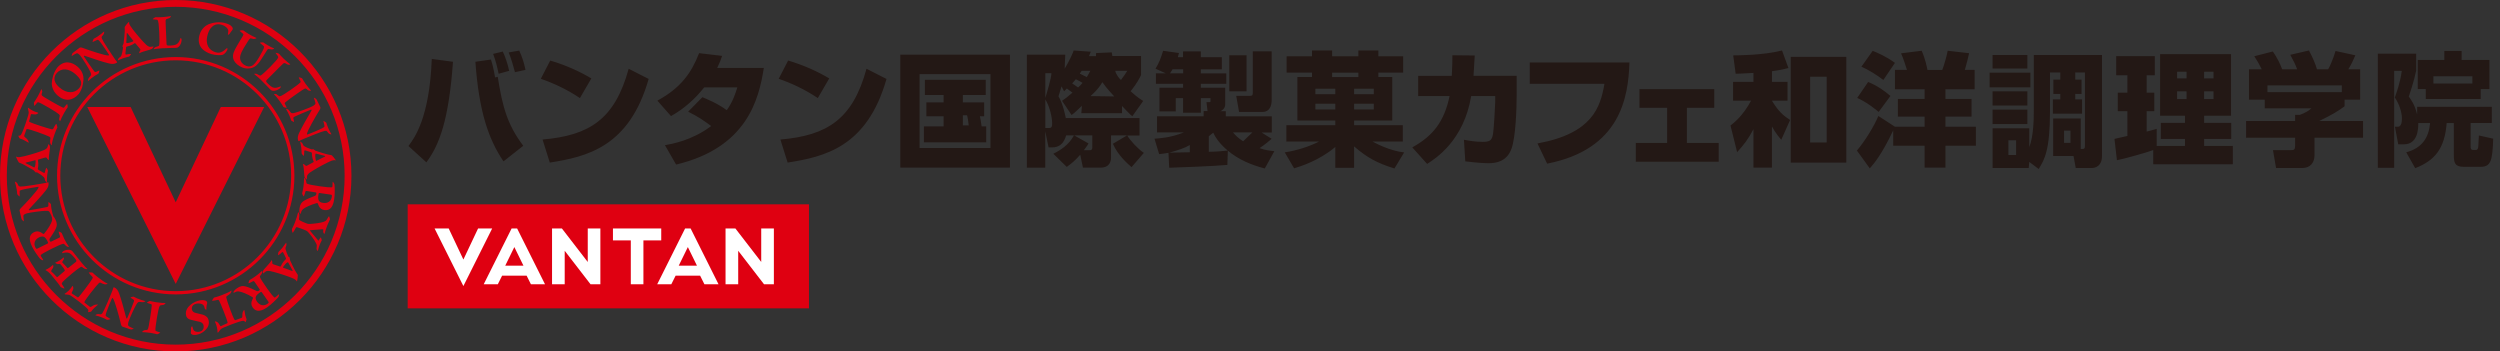
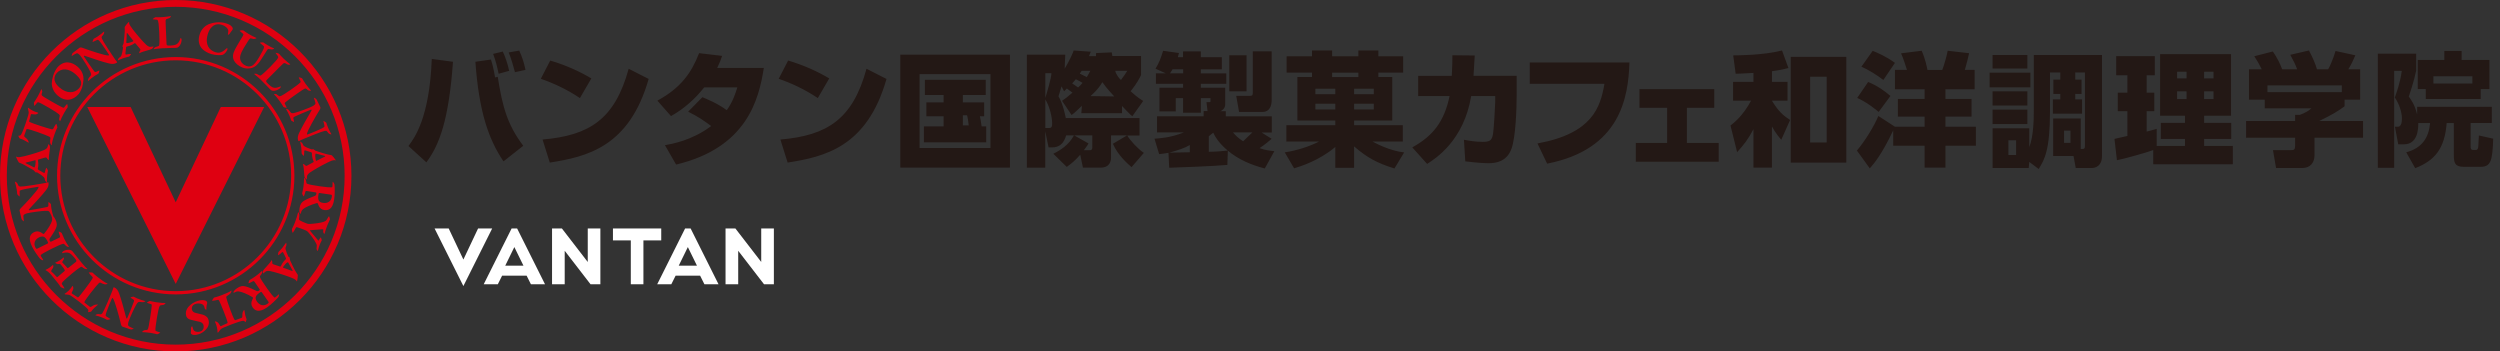
<svg xmlns="http://www.w3.org/2000/svg" width="313" height="44" viewBox="0 0 313 44" fill="none">
  <rect x="0" y="0" width="313" height="44" fill="#333333" stroke="none" />
  <path d="M62.319 9.623C62.917 13.4 63.515 15.597 65.511 18.254L63.037 20.202C61.146 17.406 59.964 13.936 59.518 7.732L61.467 7.455C61.744 8.268 61.926 9.36 61.988 9.695L62.309 9.618L62.319 9.623ZM63.75 8.867C63.52 7.885 63.305 7.225 62.95 6.454L61.739 6.746C62.046 7.56 62.247 8.359 62.429 9.235L63.75 8.867ZM63.688 6.564C63.965 7.196 64.348 8.532 64.473 9.039L65.794 8.747C65.564 7.732 65.397 7.196 65.009 6.335L63.688 6.564ZM51.142 18.282L53.382 20.326C55.024 18.129 56.191 15.013 56.713 7.732L54.057 7.378C53.779 14.812 51.859 17.315 51.137 18.282H51.142ZM74.037 9.819C72.653 8.991 70.949 8.192 68.891 7.579L67.709 9.867C69.245 10.389 70.963 11.174 72.605 12.28L74.032 9.824L74.037 9.819ZM67.929 17.469L68.833 20.355C73.438 19.632 78.785 18.421 81.212 9.882L78.709 8.608C76.99 14.889 73.855 16.961 67.929 17.469ZM90.412 6.995L87.526 6.655C86.559 9.144 85.238 11.002 82.303 12.601L84.007 14.534C85.606 13.644 86.985 12.428 88.167 10.94H92.312C92.097 11.648 91.762 12.72 90.991 13.797C89.871 12.955 88.459 12.385 87.937 12.17L86.157 13.984C87.43 14.616 88.062 15.061 89.043 15.779C86.602 17.607 84.113 18.019 83.251 18.177L84.649 20.604C93.495 18.498 95.017 12.466 95.63 8.503H89.795C90.087 7.905 90.211 7.584 90.407 7L90.412 6.995ZM103.82 9.819C102.437 8.991 100.732 8.192 98.674 7.579L97.492 9.867C99.028 10.389 100.747 11.174 102.389 12.28L103.815 9.824L103.82 9.819ZM97.707 17.469L98.612 20.355C103.217 19.632 108.564 18.421 110.99 9.882L108.487 8.608C106.769 14.889 103.633 16.961 97.707 17.469ZM122.9 15.827H123.474V17.823H115.672V15.827H118.137V14.558H115.978V12.821H118.137V11.892H115.796V9.987H123.412V11.892H120.55V12.821H123.216V14.558H122.685C122.809 15.094 122.866 15.659 122.9 15.827ZM121.282 15.702C121.191 14.979 121.177 14.774 121.081 14.434H120.55V15.702H121.277H121.282ZM112.719 6.842H126.447V20.987H112.719V6.842ZM115.131 18.526H124.006V9.283H115.131V18.526ZM143.22 19.13L141.669 20.925C141.348 20.633 139.994 19.537 139.333 18L141.099 16.956H139.103V19.757C139.103 19.91 139.089 20.987 137.811 20.987H135.585L135.245 19.374C134.599 20.111 134.091 20.527 133.555 20.896L131.88 19.254C132.665 18.857 133.785 18.201 134.46 16.956H133.479C133.201 17.957 132.636 18.455 131.727 18.455H131.282L130.865 16.43V20.992H128.563V6.842H133.369L133.297 8.599C133.943 7.512 134.321 6.66 134.427 6.32L136.561 6.473C136.456 6.765 136.423 6.828 136.346 7.029H137.222V6.646L139.189 6.555C139.218 6.708 139.252 6.909 139.266 7.014H142.861V9.393C142.722 9.7 142.353 10.432 141.554 11.428C141.97 11.796 142.392 12.194 143.129 12.639L141.769 14.553C141.463 14.338 141.075 13.869 140.477 13.271V14.175H135.384L135.451 13.252C134.991 13.668 134.546 14.142 134.163 14.4L132.967 12.62C133.316 12.399 133.56 12.203 134.273 11.6C134.058 11.452 133.694 11.174 133.57 11.083C133.45 11.193 133.354 11.318 133.225 11.428L132.904 10.81C132.612 11.748 132.612 11.811 132.521 12.055C133.091 12.974 133.397 14.582 133.44 14.783H142.669V16.966H141.133C141.487 17.579 142.454 18.632 143.205 19.139L143.22 19.13ZM139.635 8.867C139.702 9.322 140.161 9.858 140.343 10.016C140.692 9.551 140.999 9.101 141.138 8.867H139.63H139.635ZM136.533 12.031L139.505 12.074C139.266 11.777 138.696 11.255 138.017 10.293C137.404 11.327 136.624 11.925 136.533 12.031ZM135.188 9.216C135.269 9.259 135.886 9.551 136.064 9.652C136.198 9.446 136.427 9.039 136.504 8.867H135.422C135.374 8.958 135.235 9.135 135.192 9.211L135.188 9.216ZM134.235 10.442C134.364 10.523 134.589 10.671 134.982 10.949C135.13 10.825 135.413 10.528 135.532 10.379C135.303 10.226 135.221 10.193 134.699 9.92C134.594 10.059 134.326 10.336 134.235 10.446V10.442ZM130.875 12.28C131.061 11.633 131.636 9.776 131.636 9.164H130.875V12.28ZM131.727 15.396C131.727 14.841 131.487 13.429 130.875 12.447V16.028H131.329C131.698 16.028 131.727 15.798 131.727 15.396ZM136.758 16.956H134.498L136.279 17.957C136.078 18.34 135.939 18.455 135.695 18.809H136.418C136.758 18.809 136.758 18.593 136.758 18.378V16.956ZM156.068 6.919H153.904V11.432H156.068V6.919ZM155.125 14.013H158.059C159.026 14.013 159.212 13.151 159.212 12.538V6.426H156.848V11.557C156.848 11.863 156.848 12.002 156.479 12.002H154.775L155.129 14.013H155.125ZM157.69 18.546C158.475 18.823 159.026 18.866 159.548 18.929L158.351 21.092C156.661 20.661 155.048 19.972 153.727 18.866L153.665 20.647C152.128 20.8 147.078 20.987 146.384 21.001L146.293 19.13C145.8 19.221 145.541 19.254 145.125 19.297L144.541 17.363C145.048 17.315 146.398 17.301 148.227 16.578H144.862V14.553H150.697V13.907H151.18L151.051 12.787H151.386C151.511 12.787 151.554 12.787 151.554 12.682V12.284H150.347V14.113H148.121V12.284H147.207V13.945H145.163V10.982H148.121V10.489H144.718V9.183H145.963L144.67 8.599C145.115 7.862 145.316 7.354 145.623 6.359L147.605 6.636C147.557 6.852 147.528 6.957 147.466 7.158H148.117V6.435H150.343V7.158H152.975V8.68H150.343V9.187H153.531V10.494H150.343V10.987H153.397V13.094C153.382 13.577 153.014 13.845 152.774 13.922H153.468V14.568H159.227V16.593H157.954L159.212 17.378C158.37 18.115 157.752 18.512 157.676 18.56L157.69 18.546ZM148.131 8.671H146.81C146.681 8.872 146.595 9.01 146.489 9.178H148.131V8.671ZM148.964 18.158C148.323 18.541 147.504 18.804 146.398 19.11C147.241 19.096 148.102 19.082 148.964 19.063V18.153V18.158ZM153.712 18.852C152.454 17.794 152.071 16.961 151.898 16.612C151.635 16.827 151.53 16.918 151.343 17.057V19.005C152.324 18.991 152.942 18.929 153.708 18.852H153.712ZM156.8 16.578H154.373C154.636 16.885 154.938 17.244 155.641 17.689C155.809 17.536 156.446 16.918 156.8 16.578ZM171.835 17.722C173.755 18.766 175.215 19.02 175.799 19.082L174.588 21.092C172.424 20.432 171.117 19.709 169.533 18.325V21.011H167.182V18.402C165.11 20.14 162.788 20.843 162.022 21.073L160.854 19.077C162.343 18.847 163.942 18.345 165.153 17.718H161.051V15.674H167.178V15.094H162.434V9.642H164.262V9.092H161.084V7.048H164.262V6.315H166.78V7.048H170.069V6.315H172.572V7.048H175.674V9.092H172.572V9.642H174.31V15.094H169.533V15.674H175.631V17.718H171.84L171.835 17.722ZM171.998 12.988H169.533V13.701H171.998V12.988ZM169.533 11.107V11.791H171.998V11.107H169.533ZM167.182 12.988H164.688V13.701H167.182V12.988ZM167.182 11.107H164.688V11.791H167.182V11.107ZM170.069 9.647V9.097H166.78V9.647H170.069ZM184.635 6.947L181.839 6.919C181.839 7.517 181.84 8.268 181.763 9.499H177.555V12.031H181.485C180.825 15.209 179.427 17.009 176.818 18.45L178.675 20.523C179.705 19.862 183.266 17.622 184.19 12.031H187.201V12.768C187.201 13.199 187.014 16.349 186.923 16.808C186.77 17.574 186.554 17.761 185.602 17.761C184.712 17.761 183.864 17.607 183.285 17.497L183.453 20.202C185.205 20.417 186.047 20.432 186.353 20.432C187.091 20.432 188.613 20.355 189.24 18.617C189.762 17.172 189.886 13.625 189.886 11.969V9.494H184.482C184.558 8.45 184.587 7.699 184.635 6.942V6.947ZM191.523 10.494H200.876C200.369 13.429 199.373 16.712 192.49 17.957L193.701 20.489C202.901 18.694 203.868 12.15 204.007 7.818H191.523V10.489V10.494ZM211.192 13.496H214.624V11.16H205.261V13.496H208.722V17.895H204.802V20.245H215.179V17.895H211.197V13.496H211.192ZM221.852 12.615V12.601H223.8V10.25H221.852V8.915C223.049 8.747 223.403 8.651 223.91 8.517L223.111 6.32C220.746 6.933 217.381 6.933 216.998 6.933L217.305 9.235C217.812 9.221 218.195 9.207 219.531 9.13V10.25H216.979V12.601H219.239C218.209 14.491 217.151 15.334 216.658 15.717L217.487 19.048C218.315 18.143 218.884 17.421 219.531 16.176V20.982H221.847V15.836C222.264 16.602 222.709 17.143 223.015 17.497L224.121 15.023C223.259 14.467 222.661 13.945 221.847 12.61L221.852 12.615ZM224.202 7.12H231.158V20.355H224.202V7.12ZM226.629 17.837H228.702V9.609H226.629V17.837ZM237.242 7.871C236.184 7.086 235.059 6.598 234.46 6.368L233.048 8.35C233.939 8.733 234.968 9.379 235.796 10.011L237.242 7.876V7.871ZM236.686 12.017C236.054 11.466 235.088 10.743 233.891 10.264L232.522 12.261C233.795 12.83 234.839 13.706 235.207 14.013L236.682 12.017H236.686ZM243.57 14.597H246.839V12.385H243.57V11.174H247.227V8.747H245.997C246.226 7.996 246.413 7.196 246.533 6.66L243.847 6.354C243.771 6.89 243.388 8.211 243.172 8.752H241.315C241.239 8.383 241.071 7.431 240.592 6.354L238.012 6.674C238.304 7.335 238.625 8.316 238.749 8.747H237.246V11.174H240.961V12.385H237.615V14.597H240.961V15.87H237.227V15.855L235.169 14.52C234.647 15.793 233.479 17.684 232.484 18.852L234.097 21.078C234.604 20.508 235.619 19.326 237.031 16.315V18.249H240.961V20.982H243.57V18.249H247.38V15.87H243.57V14.597ZM253.828 11.432H249.467V13.213H253.828V11.432ZM254.206 9.101H249.098V10.93H254.206V9.101ZM253.828 6.89H249.467V8.58H253.828V6.89ZM249.467 15.535H253.828V13.721H249.467V15.535ZM275.952 18.268H279.552V20.57H269.586V18.79C268.801 19.082 266.101 19.848 265.038 20.063L264.732 17.392C264.962 17.344 265 17.315 266.35 17.023V13.922H265.144V11.605H266.35V9.422H264.947V7.024H269.782V9.422H268.762V11.605H269.72V13.922H268.762V16.473C269.236 16.349 269.629 16.258 270.017 16.133V18.268H273.559V17.392H270.534V15.382H273.559V14.491H270.447V6.78H279.327V14.491H275.957V15.382H279.351V17.392H275.957V18.268H275.952ZM275.952 9.819H277.135V8.977H275.952V9.819ZM275.952 12.399H277.135V11.432H275.952V12.399ZM273.755 11.432H272.573V12.399H273.755V11.432ZM273.755 8.977H272.573V9.819H273.755V8.977ZM254.627 6.89H263.167V19.56C263.167 20.791 262.339 21.035 261.893 21.035H259.883L259.605 19.532H257.054V14.831H260.51V18.656C261.032 18.656 261.032 18.641 261.032 18.072V9.073H259.821V9.963H260.611V11.758H259.821V12.447H260.673V14.228H257.021V12.447H257.949V11.758H257.083V9.963H257.949V9.073H256.657V13.926C256.657 18.842 255.967 19.977 255.245 21.159L254.062 20.269L253.995 21.035H249.472V16.056H254.062V18.436C254.618 17.023 254.632 14.812 254.632 13.735V6.885L254.627 6.89ZM252.416 17.56H251.453V19.407H252.416V17.56ZM259.222 16.353H258.423V17.885H259.222V16.353ZM290.346 15.152H295.856V17.244H289.776V19.445C289.776 20.384 289.221 21.03 288.283 21.03H284.961L284.578 18.799H286.794C287.211 18.799 287.349 18.752 287.349 18.215V17.244H281.208V15.152H287.349V14.381H287.948C288.503 14.166 288.982 13.936 289.379 13.567H283.544V12.476H281.572V8.675H283.171C282.831 7.981 282.572 7.55 282.232 7.043L284.559 6.445C285.114 7.244 285.483 8 285.727 8.675H287.603C287.359 8.015 287.201 7.723 286.742 6.861L289.082 6.32C289.451 7.014 289.93 8.043 290.083 8.675H291.485C291.978 7.799 292.318 6.674 292.409 6.382L294.889 6.923C294.549 7.694 294.424 7.986 294.013 8.675H295.492V12.476H293.539V13.309C292.663 13.955 292.045 14.324 290.356 15.157L290.346 15.152ZM293.194 11.538V10.691H283.884V11.538H293.194ZM303.706 11.15H302.705V7.503H306.027V6.378H308.196V7.503H311.676V11.15H310.584V12.395H303.706V11.15ZM304.663 10.461H309.541V9.551H304.663V10.461ZM310.355 16.952C310.34 17.181 310.34 17.473 310.278 18.354C310.264 18.493 310.23 18.771 310 18.771H309.618C309.326 18.771 309.326 18.507 309.326 18.369V15.401H311.973V13.371H302.629V14.343C302.323 13.098 301.892 12.509 301.581 12.093C301.657 11.878 302.256 10.107 302.504 8.848V6.722H297.703V21.006H299.752V8.876H300.705C300.504 10.384 299.996 11.739 299.829 12.217C300.413 13.017 300.719 14.156 300.719 14.774C300.719 15.051 300.719 15.865 300.226 15.865H299.843L300.259 18.067H300.982C302.677 18.067 302.782 16.205 302.768 15.405H304.247C304.079 17.253 303.246 18.531 301.26 19.067L302.385 21.054C304.879 20.082 306.08 18.574 306.324 15.405H307.219V19.393C307.219 20.393 307.344 20.886 308.483 20.886H310.575C311.819 20.886 312.068 20.178 312.145 17.363L310.36 16.961L310.355 16.952Z" fill="#231815" />
  <path d="M20.674 37.936C20.727 37.936 20.736 37.95 20.722 37.97C20.688 38.013 20.583 38.137 20.521 38.156C20.435 38.175 20.219 38.214 20.157 38.219C20.047 38.228 20.004 38.286 19.956 38.381C19.899 38.501 19.75 39.114 19.635 39.841C19.492 40.775 19.444 41.124 19.463 41.34C19.463 41.411 19.506 41.445 19.583 41.464C19.731 41.507 19.937 41.579 20.018 41.617C20.057 41.636 20.081 41.651 20.028 41.679C19.932 41.742 19.712 41.866 19.669 41.852C19.583 41.833 19.291 41.746 18.869 41.679C18.467 41.617 18.161 41.603 17.826 41.584C17.788 41.584 17.783 41.56 17.802 41.541C17.888 41.45 17.994 41.368 18.041 41.354C18.156 41.325 18.218 41.32 18.328 41.32C18.415 41.316 18.472 41.292 18.515 41.21C18.578 41.072 18.654 40.688 18.788 39.846C18.913 39.037 18.965 38.716 18.999 38.271C19.008 38.128 18.98 38.099 18.932 38.084C18.731 38.027 18.539 37.965 18.443 37.917C18.4 37.898 18.391 37.869 18.415 37.859C18.597 37.74 18.74 37.668 18.788 37.682C18.927 37.716 19.118 37.773 19.559 37.84C20.119 37.927 20.497 37.941 20.684 37.936H20.674ZM18.171 37.74C18.204 37.706 18.204 37.692 18.147 37.682C17.931 37.644 17.472 37.486 17.199 37.371C16.988 37.285 16.864 37.204 16.744 37.146C16.672 37.118 16.433 37.199 16.366 37.228C16.328 37.237 16.332 37.271 16.366 37.29C16.419 37.333 16.586 37.434 16.687 37.496C16.802 37.572 16.797 37.654 16.763 37.749C16.672 37.979 16.562 38.309 16.304 38.951C16.084 39.477 15.983 39.726 15.93 39.841C15.906 39.894 15.83 39.904 15.806 39.808C15.552 38.836 15.179 37.453 14.93 36.787C14.801 36.404 14.628 36.117 14.293 35.974C14.217 35.94 14.193 35.993 14.188 36.055C14.15 36.227 13.7 37.29 13.484 37.807C13.14 38.635 12.896 39.094 12.814 39.214C12.738 39.31 12.675 39.358 12.608 39.353C12.503 39.339 12.417 39.324 12.273 39.319C12.173 39.319 12.039 39.377 11.976 39.425C11.929 39.458 11.929 39.473 11.986 39.492C12.182 39.544 12.465 39.616 12.852 39.779C13.135 39.899 13.283 39.975 13.389 40.038C13.441 40.066 13.719 39.999 13.796 39.971C13.839 39.947 13.815 39.927 13.786 39.908C13.661 39.822 13.451 39.698 13.345 39.64C13.245 39.583 13.216 39.53 13.231 39.415C13.25 39.248 13.494 38.602 13.704 38.094C13.805 37.855 13.987 37.405 14.025 37.338C14.054 37.295 14.078 37.29 14.135 37.357C14.365 37.601 14.925 39.669 15.155 40.641C15.169 40.717 15.246 40.861 15.294 40.88C15.504 40.966 16.045 41.129 16.347 41.244C16.409 41.263 16.519 41.253 16.711 41.177C16.739 41.167 16.735 41.139 16.696 41.124C16.495 41.038 16.28 40.937 16.16 40.861C16.036 40.775 16.026 40.693 16.036 40.583C16.036 40.406 16.127 40.152 16.261 39.827C16.682 38.817 17.05 38.123 17.184 37.95C17.299 37.816 17.366 37.783 17.548 37.807C17.749 37.836 17.778 37.84 17.898 37.84C17.97 37.84 18.113 37.778 18.171 37.74ZM12.168 38.132C12.077 38.123 11.929 38.147 11.833 38.175C11.723 38.214 11.584 38.295 11.455 38.381C11.33 38.458 11.273 38.429 11.196 38.372C11.096 38.295 10.837 38.084 10.593 37.893C10.545 37.86 10.56 37.802 10.622 37.687C10.694 37.563 10.99 37.146 11.321 36.715C11.814 36.069 12.268 35.552 12.383 35.442C12.441 35.39 12.513 35.361 12.589 35.394C12.8 35.5 12.963 35.567 13.097 35.595C13.183 35.61 13.36 35.595 13.432 35.557C13.475 35.543 13.494 35.514 13.437 35.495C13.159 35.39 12.627 34.997 12.288 34.739C11.895 34.442 11.732 34.265 11.598 34.14C11.555 34.102 11.297 34.107 11.163 34.102C11.11 34.102 11.105 34.131 11.129 34.164C11.191 34.265 11.383 34.471 11.57 34.662C11.632 34.729 11.622 34.791 11.57 34.882C11.455 35.078 11.153 35.514 10.708 36.103C10.282 36.663 9.98 37.06 9.861 37.17C9.784 37.237 9.76 37.256 9.698 37.209C9.353 36.955 9.128 36.84 9.033 36.773C8.951 36.711 8.956 36.682 8.985 36.625C9.033 36.514 9.133 36.333 9.167 36.218C9.2 36.098 9.171 35.964 9.143 35.864C9.114 35.777 9.095 35.768 9.028 35.864C8.793 36.246 8.386 36.61 8.118 36.768C8.066 36.806 8.09 36.849 8.157 36.854C8.343 36.864 8.573 36.902 8.635 36.912C8.822 36.974 9.013 37.089 9.875 37.745C10.416 38.156 10.947 38.606 11.034 38.76C11.067 38.831 11.086 38.889 11.024 39.037C11.005 39.08 11.029 39.09 11.091 39.08C11.325 39.047 11.393 39.037 11.421 38.999C11.632 38.688 11.986 38.372 12.221 38.185C12.273 38.137 12.249 38.118 12.163 38.108L12.168 38.132ZM7.774 35.61C7.74 35.547 7.721 35.495 7.74 35.452C7.86 35.208 8.659 34.538 9.052 34.212C9.473 33.858 9.98 33.484 10.1 33.432C10.172 33.408 10.215 33.389 10.263 33.422C10.392 33.528 10.488 33.59 10.593 33.642C10.651 33.681 10.785 33.7 10.88 33.695C10.943 33.685 10.943 33.666 10.899 33.628C10.78 33.542 10.555 33.293 10.21 32.886C9.732 32.316 9.401 31.852 9.109 31.503C8.97 31.34 8.87 31.287 8.597 31.273C8.497 31.263 8.195 31.287 7.941 31.436C7.86 31.488 7.798 31.565 7.779 31.642C7.769 31.689 7.779 31.704 7.85 31.689C8.123 31.603 8.391 31.589 8.549 31.642C8.731 31.685 8.827 31.761 8.961 31.881C9.143 32.039 9.459 32.417 9.535 32.556C9.602 32.675 9.545 32.747 9.492 32.795C9.234 33.011 8.846 33.293 8.592 33.508C8.511 33.575 8.468 33.585 8.444 33.556C8.276 33.355 7.941 32.996 7.812 32.872C7.769 32.833 7.798 32.79 7.822 32.742C7.951 32.556 8.003 32.436 8.008 32.312C8.008 32.235 7.97 32.225 7.932 32.259C7.64 32.503 7.262 32.776 6.955 32.867C6.883 32.891 6.898 32.915 6.955 32.944C7.08 33.011 7.185 33.068 7.228 33.068C7.29 33.068 7.391 33.039 7.448 33.035C7.515 33.035 7.587 33.087 7.649 33.169C7.865 33.427 8.066 33.695 8.099 33.805C8.109 33.829 8.133 33.886 8.085 33.93C7.807 34.164 7.429 34.485 7.218 34.667C7.156 34.719 7.128 34.71 7.056 34.624C6.831 34.356 6.563 34.102 6.424 33.992C6.376 33.953 6.405 33.906 6.438 33.848C6.505 33.748 6.591 33.618 6.654 33.499C6.692 33.422 6.692 33.274 6.654 33.197C6.644 33.164 6.625 33.154 6.587 33.197C6.314 33.461 5.964 33.671 5.758 33.757C5.691 33.786 5.663 33.815 5.73 33.843C5.921 33.93 6.122 34.068 6.462 34.475C7.156 35.303 7.443 35.677 7.597 35.94C7.621 35.978 7.874 36.06 8.023 36.117C8.066 36.132 8.08 36.103 8.042 36.031C7.98 35.916 7.812 35.677 7.783 35.624L7.774 35.61ZM5.395 32.527C5.433 32.575 5.399 32.599 5.371 32.589C5.289 32.565 5.098 32.489 5.026 32.407C4.796 32.135 4.299 31.455 4.016 30.88C3.427 29.703 3.858 29.272 4.279 29.061C4.605 28.899 4.873 28.98 5.055 29.061C5.155 29.119 5.251 29.167 5.409 29.282C5.452 29.31 5.51 29.277 5.553 29.224C5.998 28.698 6.438 27.956 6.51 27.649C6.567 27.391 6.52 27.247 6.443 27.041C6.433 27.013 6.429 26.994 6.438 26.984C6.424 26.97 6.409 26.955 6.405 26.946C6.342 26.845 6.328 26.812 6.247 26.63C6.175 26.467 6.108 26.424 5.936 26.4C5.715 26.376 4.93 26.433 3.853 26.611C3.509 26.668 3.245 26.726 3.097 26.821C3.001 26.869 2.934 26.922 2.929 27.07C2.929 27.209 2.953 27.448 2.987 27.664C2.992 27.702 2.973 27.726 2.949 27.702C2.786 27.578 2.719 27.491 2.7 27.429C2.633 27.113 2.484 26.568 2.446 26.343C2.436 26.29 2.518 26.156 2.575 26.099C3.279 25.395 4.734 23.815 4.815 23.494C4.839 23.413 4.825 23.389 4.772 23.389C4.696 23.389 4.217 23.475 3.963 23.518C3.423 23.609 2.743 23.748 2.59 23.815C2.484 23.863 2.456 23.916 2.46 24.031C2.47 24.155 2.475 24.394 2.465 24.547C2.465 24.581 2.465 24.615 2.422 24.586C2.355 24.538 2.149 24.337 2.149 24.279C2.149 24.155 2.135 23.988 2.087 23.686C2.02 23.27 1.924 22.992 1.867 22.8C1.852 22.743 1.867 22.733 1.919 22.757C1.996 22.786 2.116 22.867 2.168 22.953C2.24 23.078 2.274 23.159 2.317 23.255C2.346 23.317 2.422 23.341 2.542 23.356C2.685 23.365 3.202 23.322 4.093 23.178C4.648 23.088 5.782 22.906 5.95 22.843C6.003 22.815 6.06 22.805 6.074 22.887C6.132 23.245 5.979 23.542 5.725 23.854C5.294 24.413 4.322 25.467 3.633 26.199C3.566 26.271 3.614 26.333 3.671 26.323C3.796 26.309 4.059 26.261 4.619 26.166C5.299 26.046 5.639 25.964 5.883 25.917C5.983 25.893 6.055 25.854 6.06 25.715C6.06 25.596 6.055 25.404 6.06 25.337C6.06 25.304 6.084 25.28 6.113 25.309C6.17 25.352 6.366 25.51 6.381 25.586C6.395 25.715 6.395 25.864 6.433 26.089C6.481 26.381 6.591 26.855 6.673 27.056C6.673 27.065 6.673 27.065 6.673 27.07C6.673 27.07 6.682 27.075 6.682 27.08C6.764 27.171 6.845 27.286 6.941 27.487C7.132 27.874 7.185 28.205 6.974 28.64C6.773 29.071 6.472 29.488 6.252 29.823C6.189 29.918 6.17 30.024 6.223 30.124C6.232 30.143 6.256 30.191 6.285 30.229C6.319 30.277 6.342 30.282 6.409 30.249C6.639 30.134 7.151 29.894 7.434 29.751C7.51 29.712 7.534 29.665 7.52 29.607C7.482 29.483 7.357 29.152 7.343 29.038C7.333 28.99 7.352 28.99 7.405 28.999C7.482 29.018 7.711 29.138 7.731 29.191C7.798 29.373 7.932 29.674 8.047 29.909C8.181 30.177 8.444 30.646 8.602 30.852C8.654 30.914 8.635 30.943 8.592 30.928C8.463 30.904 8.348 30.857 8.281 30.799C8.2 30.737 8.133 30.665 8.07 30.593C8.008 30.526 7.965 30.517 7.908 30.521C7.678 30.564 7.108 30.828 6.371 31.192C5.62 31.565 5.256 31.795 5.155 31.886C5.084 31.943 5.074 31.967 5.112 32.044C5.155 32.13 5.285 32.35 5.399 32.498L5.395 32.527ZM5.964 30.488C6.036 30.454 6.055 30.421 5.945 30.206C5.668 29.65 5.409 29.464 4.883 29.722C4.418 29.952 4.155 30.426 4.423 30.962C4.461 31.038 4.504 31.11 4.547 31.139C4.581 31.158 4.614 31.158 4.672 31.129L5.964 30.488ZM2.03 19.689C2.01 19.636 2.015 19.569 2.111 19.636C2.183 19.684 2.393 19.689 2.484 19.67C2.681 19.641 2.901 19.593 3.097 19.545C3.987 19.33 5.122 18.961 5.514 18.784C5.773 18.66 5.921 18.545 5.955 18.392C5.983 18.31 6.012 18.215 6.046 18.09C6.06 18.009 6.079 18.028 6.117 18.085C6.271 18.262 6.28 18.358 6.247 18.636C6.223 18.837 6.156 19.258 6.132 19.536C6.113 19.746 6.113 19.857 6.132 19.971C6.141 20.053 6.094 20.034 6.046 19.995C5.979 19.952 5.921 19.885 5.84 19.77C5.806 19.708 5.768 19.698 5.682 19.718C5.529 19.756 5.122 19.885 4.844 19.957C4.758 19.981 4.729 20.019 4.753 20.091C4.792 20.23 4.806 20.565 4.787 20.79C4.772 20.924 4.763 20.972 4.739 21.091C4.71 21.178 4.758 21.235 4.806 21.259C5.002 21.379 5.275 21.541 5.447 21.628C5.51 21.666 5.591 21.675 5.615 21.589C5.648 21.422 5.72 21.159 5.768 21.058C5.792 21 5.816 21.005 5.84 21.039C5.96 21.226 6.007 21.34 5.998 21.379C5.974 21.498 5.926 21.757 5.897 22.058C5.873 22.317 5.869 22.638 5.873 22.8C5.878 22.872 5.825 22.848 5.782 22.791C5.73 22.729 5.696 22.686 5.644 22.595C5.62 22.552 5.605 22.422 5.586 22.355C5.567 22.264 5.534 22.226 5.438 22.135C5.275 21.982 5.026 21.805 4.681 21.604C4.614 21.565 4.614 21.57 4.547 21.584C4.495 21.599 4.485 21.604 4.456 21.575C4.404 21.517 4.318 21.441 4.265 21.374C4.241 21.34 4.212 21.312 4.15 21.278C3.657 20.986 3.169 20.713 3.011 20.632C2.839 20.551 2.733 20.488 2.618 20.445C2.532 20.417 2.398 20.378 2.355 20.33C2.255 20.158 2.092 19.885 2.02 19.684L2.03 19.689ZM3.245 20.45C3.561 20.594 3.791 20.713 4.251 20.953C4.308 20.981 4.322 20.948 4.356 20.886C4.409 20.799 4.433 20.608 4.452 20.388C4.456 20.326 4.461 20.206 4.461 20.153C4.461 20.067 4.447 20.048 4.37 20.067C3.94 20.177 3.523 20.302 3.245 20.354C3.198 20.364 3.169 20.417 3.245 20.45ZM2.508 17.348C2.867 17.449 3.279 17.688 3.533 17.846C3.595 17.88 3.604 17.846 3.585 17.77C3.566 17.683 3.499 17.549 3.437 17.468C3.365 17.377 3.245 17.272 3.121 17.176C3.011 17.085 3.02 17.018 3.049 16.927C3.092 16.802 3.212 16.496 3.308 16.204C3.327 16.147 3.384 16.142 3.513 16.166C3.652 16.195 4.141 16.348 4.658 16.52C5.428 16.783 6.06 17.047 6.199 17.123C6.266 17.162 6.319 17.219 6.309 17.305C6.275 17.54 6.266 17.712 6.28 17.851C6.29 17.937 6.366 18.1 6.419 18.157C6.448 18.195 6.476 18.205 6.476 18.143C6.491 17.846 6.687 17.219 6.826 16.812C6.984 16.348 7.099 16.132 7.175 15.97C7.199 15.917 7.113 15.673 7.075 15.544C7.056 15.496 7.027 15.501 7.003 15.534C6.926 15.625 6.792 15.874 6.668 16.108C6.625 16.19 6.563 16.204 6.457 16.18C6.237 16.132 5.725 15.984 5.026 15.754C4.361 15.529 3.887 15.367 3.743 15.29C3.657 15.242 3.628 15.223 3.652 15.151C3.782 14.744 3.825 14.491 3.853 14.38C3.887 14.285 3.916 14.28 3.983 14.29C4.102 14.304 4.308 14.337 4.428 14.333C4.552 14.328 4.672 14.261 4.753 14.198C4.825 14.141 4.83 14.122 4.715 14.088C4.279 13.988 3.805 13.715 3.566 13.514C3.509 13.476 3.48 13.514 3.494 13.576C3.542 13.758 3.58 13.988 3.595 14.045C3.595 14.242 3.547 14.462 3.198 15.486C2.977 16.128 2.724 16.779 2.604 16.908C2.547 16.96 2.499 17.004 2.336 16.989C2.288 16.989 2.288 17.013 2.317 17.066C2.422 17.281 2.456 17.339 2.499 17.353L2.508 17.348ZM4.346 13.222C4.409 13.16 4.547 12.997 4.643 12.873C4.686 12.81 4.729 12.782 4.801 12.806C5.007 12.863 5.318 13.031 6.137 13.5C6.778 13.864 7.295 14.218 7.391 14.313C7.467 14.395 7.506 14.452 7.472 14.562C7.453 14.62 7.415 14.835 7.4 14.921C7.396 14.984 7.477 15.127 7.501 15.17C7.51 15.189 7.53 15.185 7.549 15.137C7.611 14.964 7.755 14.615 8.037 14.122C8.257 13.734 8.377 13.572 8.458 13.457C8.487 13.414 8.473 13.255 8.425 13.045C8.425 13.021 8.396 13.021 8.362 13.055C8.281 13.126 8.157 13.284 8.032 13.452C8.003 13.495 7.965 13.509 7.831 13.452C7.429 13.26 7.147 13.102 6.433 12.695C5.691 12.274 5.366 12.068 5.256 11.958C5.198 11.886 5.198 11.829 5.222 11.748C5.261 11.642 5.275 11.585 5.294 11.47C5.299 11.422 5.261 11.293 5.203 11.183C5.194 11.164 5.165 11.154 5.155 11.192C5.017 11.499 4.897 11.781 4.696 12.135C4.485 12.504 4.303 12.743 4.255 12.82C4.227 12.858 4.265 13.107 4.289 13.217C4.294 13.275 4.318 13.255 4.351 13.227L4.346 13.222ZM6.486 10.431C6.486 10.216 6.534 9.886 6.658 9.46C6.788 9.029 7.051 8.603 7.199 8.43C8.013 7.502 9.018 7.741 9.717 8.354C10.306 8.871 10.483 9.469 10.45 10.01C10.435 10.254 10.339 10.757 10.282 10.939C10.162 11.279 9.98 11.628 9.832 11.791C9.148 12.571 8.171 12.791 7.218 11.958C6.706 11.513 6.5 10.967 6.481 10.436L6.486 10.431ZM6.816 9.862C6.821 10.091 6.883 10.46 7.453 10.958C8.343 11.738 9.32 11.709 9.899 11.049C10.033 10.9 10.138 10.699 10.158 10.527C10.191 10.273 10.129 9.886 9.435 9.273C8.64 8.574 7.697 8.464 7.099 9.149C6.907 9.369 6.816 9.622 6.821 9.857L6.816 9.862ZM9.013 6.999C9.195 6.88 9.401 6.755 9.53 6.702C9.669 6.645 9.746 6.683 9.827 6.75C9.976 6.846 10.138 7.061 10.33 7.353C10.938 8.263 11.311 8.952 11.383 9.163C11.431 9.33 11.421 9.407 11.302 9.541C11.168 9.689 11.144 9.713 11.081 9.814C11.043 9.871 11.014 10.029 11.014 10.096C11.024 10.144 11.034 10.154 11.077 10.111C11.23 9.953 11.613 9.661 11.862 9.493C12.048 9.369 12.187 9.306 12.297 9.239C12.359 9.196 12.422 8.952 12.441 8.88C12.455 8.842 12.422 8.833 12.393 8.842C12.331 8.861 12.154 8.947 12.043 8.995C11.914 9.048 11.852 8.995 11.79 8.919C11.646 8.718 11.431 8.44 11.043 7.87C10.727 7.397 10.574 7.176 10.507 7.071C10.473 7.023 10.512 6.951 10.603 6.985C11.55 7.315 12.91 7.77 13.599 7.928C13.987 8.033 14.327 8.048 14.628 7.846C14.7 7.799 14.667 7.751 14.619 7.712C14.494 7.583 13.863 6.626 13.551 6.157C13.053 5.41 12.805 4.955 12.752 4.816C12.714 4.702 12.709 4.62 12.752 4.568C12.824 4.486 12.881 4.424 12.967 4.309C13.02 4.228 13.049 4.084 13.044 4.003C13.044 3.94 13.03 3.936 12.986 3.974C12.833 4.108 12.618 4.304 12.268 4.539C12.015 4.706 11.866 4.788 11.756 4.84C11.704 4.869 11.603 5.137 11.589 5.219C11.584 5.271 11.613 5.257 11.646 5.242C11.79 5.185 12.005 5.08 12.115 5.022C12.221 4.97 12.278 4.974 12.364 5.051C12.493 5.161 12.896 5.721 13.202 6.176C13.345 6.391 13.618 6.789 13.652 6.86C13.676 6.908 13.661 6.932 13.575 6.942C13.245 6.999 11.211 6.32 10.277 5.97C10.205 5.941 10.043 5.922 10 5.951C9.813 6.075 9.377 6.439 9.114 6.626C9.066 6.669 9.013 6.765 8.966 6.966C8.956 6.994 8.985 7.009 9.018 6.985L9.013 6.999ZM14.753 7.468C14.791 7.397 14.815 7.344 14.877 7.263C14.906 7.224 15.021 7.162 15.073 7.114C15.15 7.061 15.169 7.014 15.217 6.889C15.289 6.679 15.356 6.382 15.399 5.984C15.409 5.908 15.399 5.908 15.361 5.855C15.327 5.812 15.318 5.807 15.332 5.769C15.361 5.697 15.404 5.587 15.437 5.515C15.461 5.482 15.476 5.444 15.48 5.372C15.552 4.802 15.605 4.247 15.61 4.07C15.61 3.878 15.629 3.759 15.624 3.639C15.614 3.548 15.595 3.409 15.624 3.352C15.739 3.189 15.926 2.93 16.084 2.782C16.127 2.739 16.184 2.72 16.165 2.84C16.151 2.926 16.227 3.117 16.285 3.194C16.39 3.361 16.524 3.543 16.648 3.706C17.204 4.434 17.998 5.329 18.319 5.616C18.539 5.803 18.702 5.889 18.855 5.86C18.941 5.85 19.037 5.841 19.171 5.822C19.252 5.803 19.238 5.822 19.204 5.884C19.104 6.095 19.018 6.142 18.755 6.224C18.563 6.281 18.151 6.391 17.888 6.477C17.687 6.544 17.587 6.592 17.491 6.65C17.424 6.693 17.419 6.64 17.433 6.583C17.448 6.501 17.481 6.425 17.558 6.3C17.601 6.243 17.596 6.205 17.544 6.133C17.448 6.008 17.165 5.688 16.983 5.463C16.926 5.396 16.883 5.381 16.826 5.434C16.711 5.525 16.414 5.673 16.198 5.745C16.069 5.788 16.026 5.798 15.906 5.822C15.816 5.831 15.782 5.898 15.782 5.951C15.748 6.181 15.71 6.492 15.701 6.688C15.691 6.76 15.715 6.841 15.801 6.827C15.964 6.793 16.237 6.75 16.347 6.755C16.409 6.755 16.419 6.779 16.395 6.813C16.27 6.994 16.189 7.085 16.146 7.09C16.026 7.119 15.772 7.172 15.485 7.272C15.241 7.353 14.94 7.478 14.796 7.55C14.734 7.583 14.734 7.521 14.767 7.464L14.753 7.468ZM15.816 5.324C15.811 5.386 15.849 5.386 15.921 5.391C16.021 5.405 16.208 5.348 16.414 5.281C16.476 5.262 16.586 5.219 16.629 5.195C16.706 5.161 16.72 5.137 16.672 5.08C16.399 4.73 16.117 4.4 15.959 4.165C15.93 4.127 15.868 4.122 15.868 4.204C15.863 4.553 15.844 4.812 15.811 5.324H15.816ZM19.607 2.461C19.678 2.471 19.731 2.495 19.745 2.528C19.851 2.744 19.884 3.098 19.937 4.046C19.966 4.568 19.98 5.491 19.927 5.645C19.903 5.716 19.889 5.755 19.832 5.774C19.693 5.822 19.573 5.855 19.473 5.898C19.41 5.927 19.3 6.018 19.252 6.095C19.209 6.157 19.219 6.166 19.315 6.157C19.468 6.123 19.808 6.075 20.344 6.042C21.081 5.999 21.564 6.013 22.029 5.989C22.235 5.975 22.326 5.932 22.493 5.721C22.546 5.654 22.723 5.367 22.742 5.032C22.747 4.917 22.718 4.826 22.661 4.773C22.617 4.735 22.608 4.773 22.584 4.821C22.503 5.08 22.373 5.314 22.263 5.415C22.096 5.573 21.947 5.621 21.765 5.659C21.526 5.707 21.181 5.721 21.023 5.702C20.88 5.683 20.856 5.587 20.851 5.511C20.832 5.175 20.803 4.362 20.784 4.027C20.765 3.692 20.727 2.801 20.732 2.581C20.741 2.485 20.799 2.404 20.87 2.38C20.98 2.356 21.076 2.323 21.181 2.279C21.244 2.251 21.354 2.165 21.402 2.054C21.406 2.031 21.411 2.016 21.373 2.016C21.076 2.064 20.765 2.117 20.32 2.145C19.947 2.169 19.654 2.165 19.468 2.155C19.444 2.155 19.262 2.251 19.142 2.356C19.099 2.39 19.099 2.409 19.185 2.418C19.315 2.437 19.549 2.457 19.607 2.466V2.461ZM26.547 6.789C26.94 6.899 27.457 6.923 27.706 6.894C27.787 6.894 27.921 6.86 28.022 6.789C28.242 6.631 28.39 6.387 28.453 6.262C28.481 6.205 28.481 6.071 28.462 6.037C28.438 5.999 28.424 6.008 28.386 6.042C28.204 6.229 27.926 6.43 27.735 6.516C27.577 6.578 27.361 6.645 27.026 6.554C26.59 6.434 26.232 6.152 26.064 5.822C25.887 5.477 25.805 5.022 26.006 4.309C26.217 3.558 26.614 3.27 26.806 3.165C27.045 3.036 27.342 2.988 27.687 3.084C28.295 3.256 28.481 3.562 28.534 3.677C28.606 3.811 28.596 3.984 28.534 4.28C28.52 4.323 28.539 4.347 28.567 4.352C28.62 4.352 28.711 4.29 28.759 4.218C28.845 4.075 28.946 3.936 29.07 3.783C29.113 3.725 29.137 3.653 29.142 3.596C29.161 3.476 29.022 3.309 28.888 3.203C28.711 3.065 28.534 2.983 28.175 2.883C27.486 2.691 26.638 2.816 26.121 3.031C25.748 3.189 25.193 3.605 24.977 4.376C24.58 5.803 25.523 6.506 26.547 6.798V6.789ZM30.008 8.287C30.41 8.526 30.841 8.641 31.286 8.555C31.99 8.459 32.383 7.995 32.967 7.028C33.144 6.726 33.345 6.42 33.474 6.224C33.55 6.118 33.598 6.118 33.651 6.128C33.79 6.157 33.9 6.19 34.015 6.195C34.091 6.205 34.216 6.162 34.278 6.128C34.35 6.095 34.345 6.071 34.288 6.051C34.096 5.994 33.838 5.85 33.483 5.645C33.282 5.53 33.086 5.391 33 5.329C32.957 5.295 32.655 5.305 32.569 5.329C32.531 5.333 32.531 5.367 32.569 5.396C32.694 5.515 32.866 5.654 33.005 5.759C33.072 5.812 33.072 5.86 33.053 5.961C33.014 6.128 32.775 6.592 32.497 7.066C32.086 7.76 31.842 8.11 31.473 8.263C31.224 8.363 30.942 8.34 30.611 8.143C30.343 7.985 30.128 7.722 30.07 7.411C30.023 7.148 30.042 6.813 30.52 6.008C31.037 5.137 31.205 4.917 31.286 4.845C31.334 4.807 31.368 4.788 31.43 4.802C31.559 4.84 31.669 4.869 31.794 4.883C31.88 4.888 32.019 4.831 32.076 4.802C32.134 4.769 32.138 4.764 32.086 4.74C31.823 4.63 31.483 4.467 31.128 4.252C30.741 4.022 30.597 3.893 30.492 3.816C30.468 3.802 30.267 3.773 30.047 3.821C30.013 3.821 29.994 3.845 30.042 3.893C30.142 3.988 30.319 4.146 30.449 4.247C30.511 4.3 30.43 4.453 30.41 4.486C30.238 4.788 29.975 5.219 29.707 5.673C29.223 6.492 29.113 6.86 29.195 7.301C29.271 7.679 29.568 8.024 30.013 8.292L30.008 8.287ZM34.79 7.042C34.833 7.1 34.852 7.157 34.833 7.191C34.747 7.411 34.508 7.674 33.847 8.359C33.483 8.737 32.809 9.369 32.665 9.431C32.598 9.464 32.555 9.479 32.507 9.445C32.378 9.373 32.272 9.306 32.172 9.263C32.11 9.235 31.966 9.216 31.88 9.23C31.808 9.239 31.803 9.254 31.88 9.316C32.009 9.407 32.272 9.627 32.66 9.996C33.187 10.508 33.507 10.877 33.838 11.202C33.986 11.346 34.077 11.379 34.345 11.365C34.431 11.36 34.766 11.293 35.02 11.082C35.111 11.006 35.154 10.924 35.159 10.848C35.159 10.795 35.125 10.805 35.073 10.829C34.828 10.944 34.57 11.006 34.417 10.996C34.187 10.982 34.048 10.9 33.9 10.795C33.704 10.652 33.459 10.403 33.364 10.278C33.282 10.159 33.335 10.077 33.388 10.02C33.622 9.78 34.202 9.206 34.436 8.967C34.671 8.727 35.298 8.095 35.465 7.952C35.542 7.89 35.642 7.88 35.705 7.914C35.795 7.976 35.886 8.024 35.992 8.071C36.054 8.1 36.193 8.124 36.308 8.081C36.332 8.067 36.346 8.062 36.317 8.033C36.083 7.851 35.834 7.655 35.513 7.344C35.245 7.085 35.049 6.865 34.929 6.722C34.91 6.702 34.718 6.635 34.56 6.616C34.503 6.607 34.493 6.621 34.541 6.688C34.618 6.798 34.761 6.98 34.795 7.033L34.79 7.042ZM34.891 11.997C34.848 11.958 34.671 11.829 34.594 11.781C34.541 11.748 34.374 11.762 34.321 11.767C34.297 11.767 34.292 11.786 34.331 11.824C34.46 11.954 34.714 12.231 35.044 12.695C35.302 13.059 35.398 13.236 35.47 13.361C35.494 13.409 35.642 13.461 35.858 13.505C35.877 13.514 35.891 13.485 35.877 13.442C35.843 13.342 35.752 13.16 35.657 12.973C35.633 12.925 35.633 12.887 35.743 12.791C36.087 12.509 36.351 12.317 37.021 11.843C37.715 11.35 38.041 11.14 38.184 11.087C38.27 11.063 38.328 11.087 38.39 11.145C38.471 11.221 38.514 11.264 38.615 11.326C38.658 11.35 38.787 11.37 38.912 11.37C38.936 11.37 38.95 11.35 38.926 11.322C38.706 11.068 38.505 10.838 38.265 10.508C38.017 10.159 37.878 9.895 37.83 9.819C37.811 9.78 37.567 9.704 37.456 9.68C37.404 9.661 37.409 9.689 37.418 9.728C37.447 9.809 37.538 10.005 37.61 10.144C37.648 10.211 37.653 10.264 37.605 10.316C37.466 10.479 37.179 10.69 36.413 11.236C35.815 11.662 35.274 11.982 35.145 12.025C35.044 12.059 34.972 12.068 34.886 11.997H34.891ZM39.486 12.844C39.515 12.992 39.462 13.055 39.376 13.126C39.252 13.255 39.007 13.366 38.682 13.5C37.672 13.911 36.92 14.141 36.7 14.17C36.523 14.184 36.451 14.16 36.346 14.017C36.226 13.859 36.207 13.83 36.121 13.744C36.073 13.696 35.925 13.634 35.853 13.624C35.805 13.624 35.795 13.634 35.829 13.682C35.953 13.864 36.164 14.299 36.279 14.572C36.365 14.783 36.399 14.931 36.442 15.051C36.47 15.122 36.695 15.232 36.767 15.261C36.806 15.28 36.82 15.252 36.815 15.223C36.81 15.156 36.758 14.964 36.734 14.85C36.705 14.716 36.767 14.663 36.863 14.615C37.088 14.514 37.404 14.361 38.041 14.093C38.567 13.878 38.816 13.768 38.931 13.729C38.983 13.706 39.046 13.758 38.998 13.844C38.486 14.711 37.772 15.95 37.476 16.597C37.294 16.956 37.212 17.286 37.346 17.621C37.38 17.698 37.432 17.678 37.48 17.635C37.629 17.54 38.696 17.109 39.218 16.898C40.051 16.558 40.544 16.405 40.688 16.381C40.807 16.367 40.889 16.381 40.932 16.429C40.994 16.515 41.047 16.587 41.142 16.692C41.214 16.759 41.348 16.817 41.429 16.826C41.487 16.836 41.501 16.826 41.473 16.774C41.372 16.597 41.219 16.348 41.061 15.955C40.946 15.673 40.893 15.515 40.865 15.39C40.85 15.333 40.606 15.185 40.53 15.151C40.482 15.137 40.486 15.17 40.496 15.199C40.52 15.347 40.582 15.582 40.616 15.702C40.649 15.812 40.63 15.869 40.539 15.941C40.405 16.041 39.778 16.329 39.266 16.535C39.026 16.63 38.581 16.822 38.505 16.841C38.452 16.855 38.433 16.836 38.438 16.75C38.447 16.42 39.52 14.557 40.046 13.715C40.089 13.648 40.137 13.495 40.118 13.447C40.032 13.236 39.764 12.739 39.63 12.447C39.601 12.389 39.515 12.317 39.328 12.236C39.299 12.217 39.285 12.245 39.299 12.284C39.381 12.485 39.462 12.715 39.486 12.849V12.844ZM41.937 20.062C41.855 20.034 41.65 20.072 41.563 20.105C41.377 20.172 41.171 20.268 40.989 20.359C40.166 20.761 39.132 21.36 38.782 21.618C38.557 21.795 38.438 21.939 38.438 22.097C38.428 22.183 38.419 22.279 38.409 22.413C38.409 22.499 38.39 22.48 38.342 22.432C38.155 22.293 38.127 22.197 38.098 21.92C38.079 21.719 38.055 21.293 38.021 21.02C37.997 20.809 37.969 20.699 37.93 20.594C37.902 20.517 37.954 20.527 38.012 20.551C38.088 20.579 38.16 20.632 38.261 20.728C38.304 20.78 38.347 20.78 38.423 20.747C38.567 20.68 38.936 20.464 39.194 20.335C39.276 20.292 39.295 20.254 39.252 20.187C39.184 20.058 39.098 19.737 39.07 19.512C39.05 19.378 39.055 19.33 39.05 19.21C39.06 19.119 39.003 19.072 38.95 19.062C38.734 18.985 38.433 18.885 38.246 18.837C38.179 18.813 38.093 18.823 38.093 18.909C38.093 19.076 38.084 19.354 38.055 19.459C38.041 19.521 38.017 19.521 37.988 19.493C37.83 19.335 37.763 19.234 37.763 19.196C37.763 19.072 37.753 18.813 37.72 18.511C37.686 18.253 37.624 17.937 37.586 17.779C37.567 17.712 37.624 17.722 37.677 17.77C37.739 17.822 37.787 17.856 37.854 17.932C37.883 17.966 37.926 18.095 37.959 18.152C37.997 18.239 38.041 18.267 38.151 18.339C38.342 18.454 38.624 18.574 39.003 18.698C39.079 18.722 39.074 18.717 39.137 18.689C39.184 18.665 39.189 18.655 39.228 18.679C39.29 18.722 39.39 18.784 39.453 18.832C39.481 18.861 39.52 18.885 39.587 18.899C40.132 19.081 40.664 19.244 40.841 19.287C41.027 19.33 41.142 19.368 41.262 19.387C41.353 19.397 41.492 19.407 41.544 19.445C41.678 19.593 41.899 19.828 42.009 20.005C42.042 20.053 42.047 20.115 41.937 20.072V20.062ZM40.659 19.512C40.319 19.435 40.07 19.368 39.572 19.234C39.51 19.215 39.505 19.253 39.486 19.32C39.453 19.416 39.467 19.608 39.496 19.828C39.505 19.89 39.524 20.005 39.539 20.058C39.553 20.139 39.577 20.158 39.644 20.125C40.046 19.928 40.419 19.718 40.683 19.608C40.726 19.588 40.745 19.526 40.664 19.512H40.659ZM41.88 23.121C41.913 23.48 41.937 24.318 41.841 24.95C41.65 26.256 41.056 26.366 40.587 26.295C40.228 26.242 40.051 26.022 39.95 25.849C39.903 25.744 39.85 25.653 39.783 25.467C39.764 25.419 39.697 25.414 39.63 25.433C38.964 25.61 38.179 25.974 37.945 26.18C37.748 26.362 37.71 26.505 37.653 26.721C37.638 26.783 37.624 26.788 37.571 26.74C37.533 26.702 37.485 26.611 37.485 26.539C37.471 26.419 37.471 26.276 37.504 26.06C37.567 25.629 37.715 25.333 38.136 25.093C38.548 24.854 39.031 24.682 39.405 24.533C39.51 24.49 39.587 24.413 39.601 24.299C39.601 24.279 39.611 24.222 39.611 24.174C39.611 24.117 39.596 24.102 39.52 24.088C39.266 24.05 38.711 23.959 38.395 23.911C38.313 23.896 38.261 23.925 38.242 23.978C38.203 24.102 38.117 24.442 38.06 24.547C38.041 24.591 38.021 24.581 37.988 24.547C37.935 24.49 37.816 24.26 37.83 24.203C37.878 24.011 37.945 23.691 37.983 23.432C38.026 23.135 38.079 22.604 38.064 22.341C38.055 22.259 38.093 22.245 38.117 22.283C38.208 22.374 38.28 22.484 38.299 22.566C38.333 22.662 38.342 22.762 38.356 22.853C38.371 22.944 38.395 22.977 38.452 23.006C38.667 23.102 39.285 23.212 40.099 23.332C40.932 23.451 41.358 23.471 41.492 23.456C41.583 23.451 41.607 23.432 41.616 23.351C41.63 23.255 41.645 23.001 41.64 22.815C41.64 22.757 41.674 22.753 41.698 22.776C41.755 22.843 41.865 23.016 41.875 23.121H41.88ZM41.544 24.433C41.53 24.399 41.501 24.38 41.434 24.37L40.008 24.165C39.931 24.155 39.898 24.165 39.864 24.404C39.773 25.017 39.883 25.323 40.463 25.404C40.975 25.481 41.458 25.242 41.544 24.648C41.559 24.567 41.563 24.48 41.544 24.433ZM41.133 27.128C41.047 27.262 40.975 27.405 40.927 27.472C40.798 27.664 40.726 27.692 40.549 27.764C40.223 27.893 39.4 28.008 38.787 28.037C38.533 28.042 38.443 27.999 38.323 27.951C38.074 27.855 37.729 27.707 37.567 27.606C37.442 27.539 37.428 27.482 37.437 27.41C37.466 27.242 37.48 27.084 37.48 26.96C37.49 26.831 37.437 26.663 37.365 26.582C37.332 26.544 37.322 26.568 37.313 26.606C37.251 26.907 37.121 27.348 36.925 27.85C36.829 28.09 36.643 28.516 36.552 28.669C36.533 28.703 36.552 28.932 36.624 29.114C36.633 29.152 36.662 29.143 36.686 29.114C36.767 29.009 36.916 28.741 37.05 28.501C37.083 28.439 37.121 28.425 37.188 28.444C37.456 28.521 37.729 28.626 38.17 28.798C38.352 28.87 38.471 28.937 38.596 29.081C38.83 29.344 39.371 30.014 39.577 30.469C39.625 30.579 39.678 30.689 39.663 30.794C39.649 30.871 39.639 31.029 39.63 31.129C39.63 31.192 39.654 31.278 39.735 31.393C39.769 31.45 39.788 31.436 39.802 31.383C39.85 31.206 39.907 30.952 40.022 30.651C40.113 30.416 40.204 30.244 40.266 30.129C40.295 30.091 40.281 30.019 40.19 29.751C40.175 29.712 40.156 29.717 40.118 29.765C40.06 29.832 39.965 30.005 39.922 30.076C39.893 30.134 39.855 30.139 39.821 30.091C39.587 29.827 39.266 29.416 38.825 28.894C38.787 28.851 38.806 28.822 38.84 28.822C39.319 28.793 40.075 28.736 40.357 28.703C40.419 28.703 40.486 28.712 40.482 28.779C40.477 28.832 40.463 28.913 40.463 28.999C40.467 29.071 40.472 29.114 40.563 29.253C40.597 29.306 40.616 29.301 40.635 29.248C40.702 29.004 40.822 28.611 40.951 28.281C41.085 27.951 41.233 27.645 41.305 27.491C41.324 27.463 41.295 27.343 41.224 27.113C41.214 27.08 41.176 27.075 41.142 27.128H41.133ZM37.136 34.193C37.193 34.265 37.279 34.37 37.289 34.437C37.275 34.633 37.255 34.954 37.203 35.16C37.188 35.217 37.15 35.265 37.107 35.16C37.074 35.078 36.906 34.959 36.82 34.92C36.643 34.83 36.432 34.748 36.241 34.676C35.384 34.351 34.24 34.016 33.814 33.939C33.531 33.896 33.345 33.91 33.23 34.016C33.163 34.068 33.086 34.131 32.981 34.212C32.923 34.274 32.919 34.245 32.919 34.178C32.895 33.949 32.938 33.858 33.12 33.652C33.254 33.504 33.546 33.188 33.723 32.977C33.857 32.814 33.919 32.719 33.967 32.618C34 32.546 34.034 32.589 34.053 32.647C34.082 32.723 34.096 32.809 34.096 32.948C34.091 33.02 34.115 33.049 34.197 33.082C34.345 33.135 34.757 33.26 35.025 33.36C35.111 33.389 35.154 33.374 35.173 33.298C35.221 33.159 35.398 32.877 35.542 32.704C35.628 32.599 35.661 32.57 35.752 32.484C35.824 32.427 35.819 32.355 35.791 32.307C35.7 32.096 35.566 31.809 35.47 31.642C35.441 31.575 35.374 31.522 35.312 31.579C35.192 31.694 34.982 31.876 34.886 31.929C34.833 31.962 34.814 31.943 34.814 31.905C34.819 31.685 34.848 31.56 34.876 31.536C34.963 31.45 35.149 31.268 35.346 31.034C35.508 30.833 35.695 30.569 35.786 30.43C35.819 30.368 35.853 30.421 35.853 30.488C35.862 30.569 35.867 30.627 35.853 30.727C35.853 30.775 35.786 30.89 35.762 30.957C35.724 31.043 35.733 31.091 35.762 31.225C35.81 31.441 35.915 31.728 36.087 32.092C36.121 32.163 36.126 32.158 36.188 32.182C36.241 32.202 36.25 32.202 36.26 32.24C36.269 32.316 36.298 32.431 36.303 32.513C36.303 32.556 36.312 32.594 36.346 32.656C36.585 33.173 36.834 33.676 36.925 33.834C37.021 33.997 37.074 34.107 37.145 34.207L37.136 34.193ZM36.628 33.848C36.447 33.547 36.327 33.322 36.083 32.867C36.054 32.809 36.02 32.833 35.958 32.867C35.867 32.905 35.738 33.054 35.599 33.221C35.556 33.269 35.489 33.365 35.46 33.408C35.413 33.475 35.417 33.504 35.484 33.528C35.901 33.681 36.312 33.815 36.571 33.925C36.614 33.944 36.671 33.915 36.628 33.848ZM34.948 36.869C34.939 36.955 34.891 37.156 34.819 37.237C34.58 37.505 33.986 38.099 33.464 38.468C32.383 39.224 31.894 38.865 31.626 38.477C31.42 38.18 31.459 37.898 31.516 37.711C31.559 37.601 31.588 37.501 31.679 37.328C31.703 37.28 31.66 37.233 31.598 37.194C31.014 36.83 30.209 36.51 29.898 36.486C29.63 36.467 29.501 36.538 29.305 36.644C29.247 36.677 29.233 36.668 29.233 36.601C29.233 36.543 29.271 36.447 29.319 36.4C29.396 36.309 29.501 36.208 29.683 36.084C30.037 35.835 30.358 35.739 30.817 35.878C31.277 36.012 31.732 36.246 32.095 36.419C32.201 36.467 32.306 36.471 32.402 36.404C32.416 36.395 32.464 36.361 32.497 36.328C32.541 36.289 32.541 36.266 32.497 36.203C32.349 35.993 32.038 35.524 31.856 35.265C31.808 35.198 31.755 35.179 31.698 35.203C31.583 35.26 31.272 35.428 31.162 35.461C31.119 35.476 31.109 35.461 31.114 35.409C31.124 35.332 31.205 35.083 31.253 35.059C31.42 34.964 31.703 34.791 31.913 34.643C32.157 34.471 32.579 34.145 32.761 33.953C32.813 33.891 32.847 33.91 32.842 33.953C32.842 34.083 32.809 34.207 32.761 34.279C32.713 34.37 32.646 34.447 32.588 34.518C32.531 34.59 32.526 34.633 32.545 34.691C32.622 34.911 32.967 35.437 33.436 36.108C33.919 36.797 34.202 37.118 34.302 37.204C34.369 37.266 34.398 37.271 34.465 37.223C34.546 37.166 34.738 37.008 34.872 36.873C34.91 36.83 34.939 36.859 34.939 36.888L34.948 36.869ZM33.603 37.769L32.775 36.591C32.732 36.529 32.694 36.514 32.502 36.648C31.995 37.003 31.846 37.29 32.186 37.773C32.483 38.199 32.99 38.386 33.479 38.041C33.546 37.994 33.613 37.941 33.637 37.893C33.651 37.86 33.641 37.826 33.608 37.773L33.603 37.769ZM30.602 38.855C30.587 38.783 30.559 38.798 30.506 38.865C30.449 38.937 30.391 39.075 30.367 39.171C30.343 39.286 30.339 39.444 30.343 39.602C30.343 39.745 30.286 39.784 30.195 39.817C30.075 39.865 29.764 39.971 29.472 40.081C29.419 40.1 29.376 40.062 29.309 39.947C29.242 39.822 29.046 39.348 28.855 38.841C28.563 38.08 28.362 37.424 28.333 37.271C28.319 37.194 28.333 37.118 28.405 37.07C28.606 36.945 28.745 36.845 28.84 36.744C28.898 36.682 28.974 36.519 28.989 36.438C28.998 36.395 28.989 36.361 28.941 36.4C28.706 36.581 28.094 36.826 27.696 36.979C27.237 37.156 27.002 37.204 26.825 37.247C26.768 37.261 26.638 37.486 26.562 37.596C26.538 37.639 26.562 37.658 26.6 37.658C26.72 37.658 26.993 37.606 27.256 37.548C27.347 37.529 27.395 37.572 27.443 37.663C27.548 37.864 27.759 38.353 28.026 39.037C28.276 39.693 28.453 40.162 28.486 40.32C28.5 40.416 28.51 40.449 28.433 40.478C28.036 40.636 27.816 40.77 27.711 40.813C27.615 40.851 27.591 40.832 27.557 40.775C27.49 40.674 27.39 40.492 27.308 40.406C27.222 40.315 27.098 40.267 26.997 40.243C26.906 40.224 26.892 40.234 26.94 40.344C27.141 40.746 27.237 41.282 27.232 41.593C27.237 41.66 27.285 41.66 27.328 41.608C27.438 41.454 27.591 41.277 27.629 41.229C27.782 41.1 27.979 41 28.989 40.612C29.62 40.368 30.286 40.152 30.463 40.162C30.544 40.172 30.602 40.186 30.693 40.315C30.721 40.353 30.741 40.339 30.765 40.282C30.86 40.066 30.884 39.999 30.87 39.961C30.717 39.616 30.635 39.152 30.602 38.855ZM25.456 39.41C25.188 39.343 24.843 39.257 24.499 39.181C24.216 39.114 24.058 38.961 24.02 38.726C23.977 38.453 24.101 38.094 24.647 38.008C24.949 37.96 25.25 38.022 25.408 38.151C25.533 38.242 25.595 38.391 25.624 38.602C25.633 38.659 25.715 38.731 25.772 38.769C25.825 38.788 25.853 38.788 25.844 38.697C25.825 38.415 25.896 38.08 25.939 37.946C25.959 37.869 25.892 37.735 25.815 37.682C25.643 37.577 25.341 37.553 25.073 37.596C24.685 37.658 24.231 37.845 23.852 38.161C23.503 38.463 23.201 38.87 23.283 39.415C23.35 39.837 23.628 39.971 23.876 40.033C24.149 40.109 24.767 40.234 25.03 40.296C25.288 40.368 25.451 40.535 25.49 40.76C25.561 41.206 25.308 41.483 24.953 41.536C24.647 41.584 24.456 41.531 24.302 41.397C24.202 41.306 24.154 41.134 24.092 40.909C24.073 40.832 24.053 40.837 24.01 40.875C23.948 40.933 23.9 41.047 23.91 41.115C23.919 41.268 23.91 41.344 23.91 41.459C23.905 41.545 23.881 41.622 23.886 41.694C23.886 41.761 23.972 41.856 24.058 41.89C24.14 41.909 24.259 41.971 24.604 41.914C24.953 41.856 25.308 41.679 25.59 41.44C25.978 41.11 26.217 40.679 26.136 40.186C26.064 39.726 25.748 39.516 25.447 39.42L25.456 39.41ZM27.644 13.399L22 25.328L16.356 13.399H10.928L22 35.543L33.072 13.399H27.644ZM22 36.859C13.805 36.859 7.142 30.191 7.142 22.001C7.142 13.811 13.81 7.143 22 7.143C30.19 7.143 36.858 13.811 36.858 22.001C36.858 30.191 30.19 36.859 22 36.859ZM36.451 22.001C36.451 14.031 29.97 7.55 22 7.55C14.03 7.55 7.549 14.031 7.549 22.001C7.549 29.971 14.03 36.452 22 36.452C29.97 36.452 36.451 29.971 36.451 22.001ZM44 22.001C44 34.131 34.13 44.001 22 44.001C9.87 44.001 0 34.131 0 22.001C0 9.871 9.87 0.001 22 0.001C34.13 0.001 44 9.871 44 22.001ZM43.148 22.001C43.148 10.34 33.661 0.853 22 0.853C10.339 0.853 0.852 10.34 0.852 22.001C0.852 33.662 10.339 43.149 22 43.149C33.661 43.149 43.148 33.662 43.148 22.001Z" fill="#DF0011" />
-   <path d="M101.283 25.582H51.041V38.607H101.283V25.582Z" fill="#DF0011" />
  <path d="M61.62 28.606L58.016 35.815L54.411 28.606H56.178L58.016 32.493L59.854 28.606H61.62ZM73.582 32.795L70.351 28.606H69.116V35.586H70.701V31.397L73.932 35.586H75.167V28.606H73.587V32.795H73.582ZM64.746 28.606L68.235 35.586H66.469L65.933 34.513H62.865L62.328 35.586H60.562L64.052 28.606H64.751H64.746ZM65.536 33.259L64.396 30.933L63.257 33.259H65.536ZM95.305 28.606V32.795L92.073 28.606H90.838V35.586H92.423V31.397L95.654 35.586H96.889V28.606H95.309H95.305ZM86.468 28.606L89.958 35.586H88.191L87.655 34.513H84.587L84.051 35.586H82.284L85.774 28.606H86.473H86.468ZM87.258 33.259L86.119 30.933L84.98 33.259H87.258ZM82.787 28.606H76.741V30.095H78.977V35.586H80.556V30.095H82.787V28.606Z" fill="white" />
</svg>